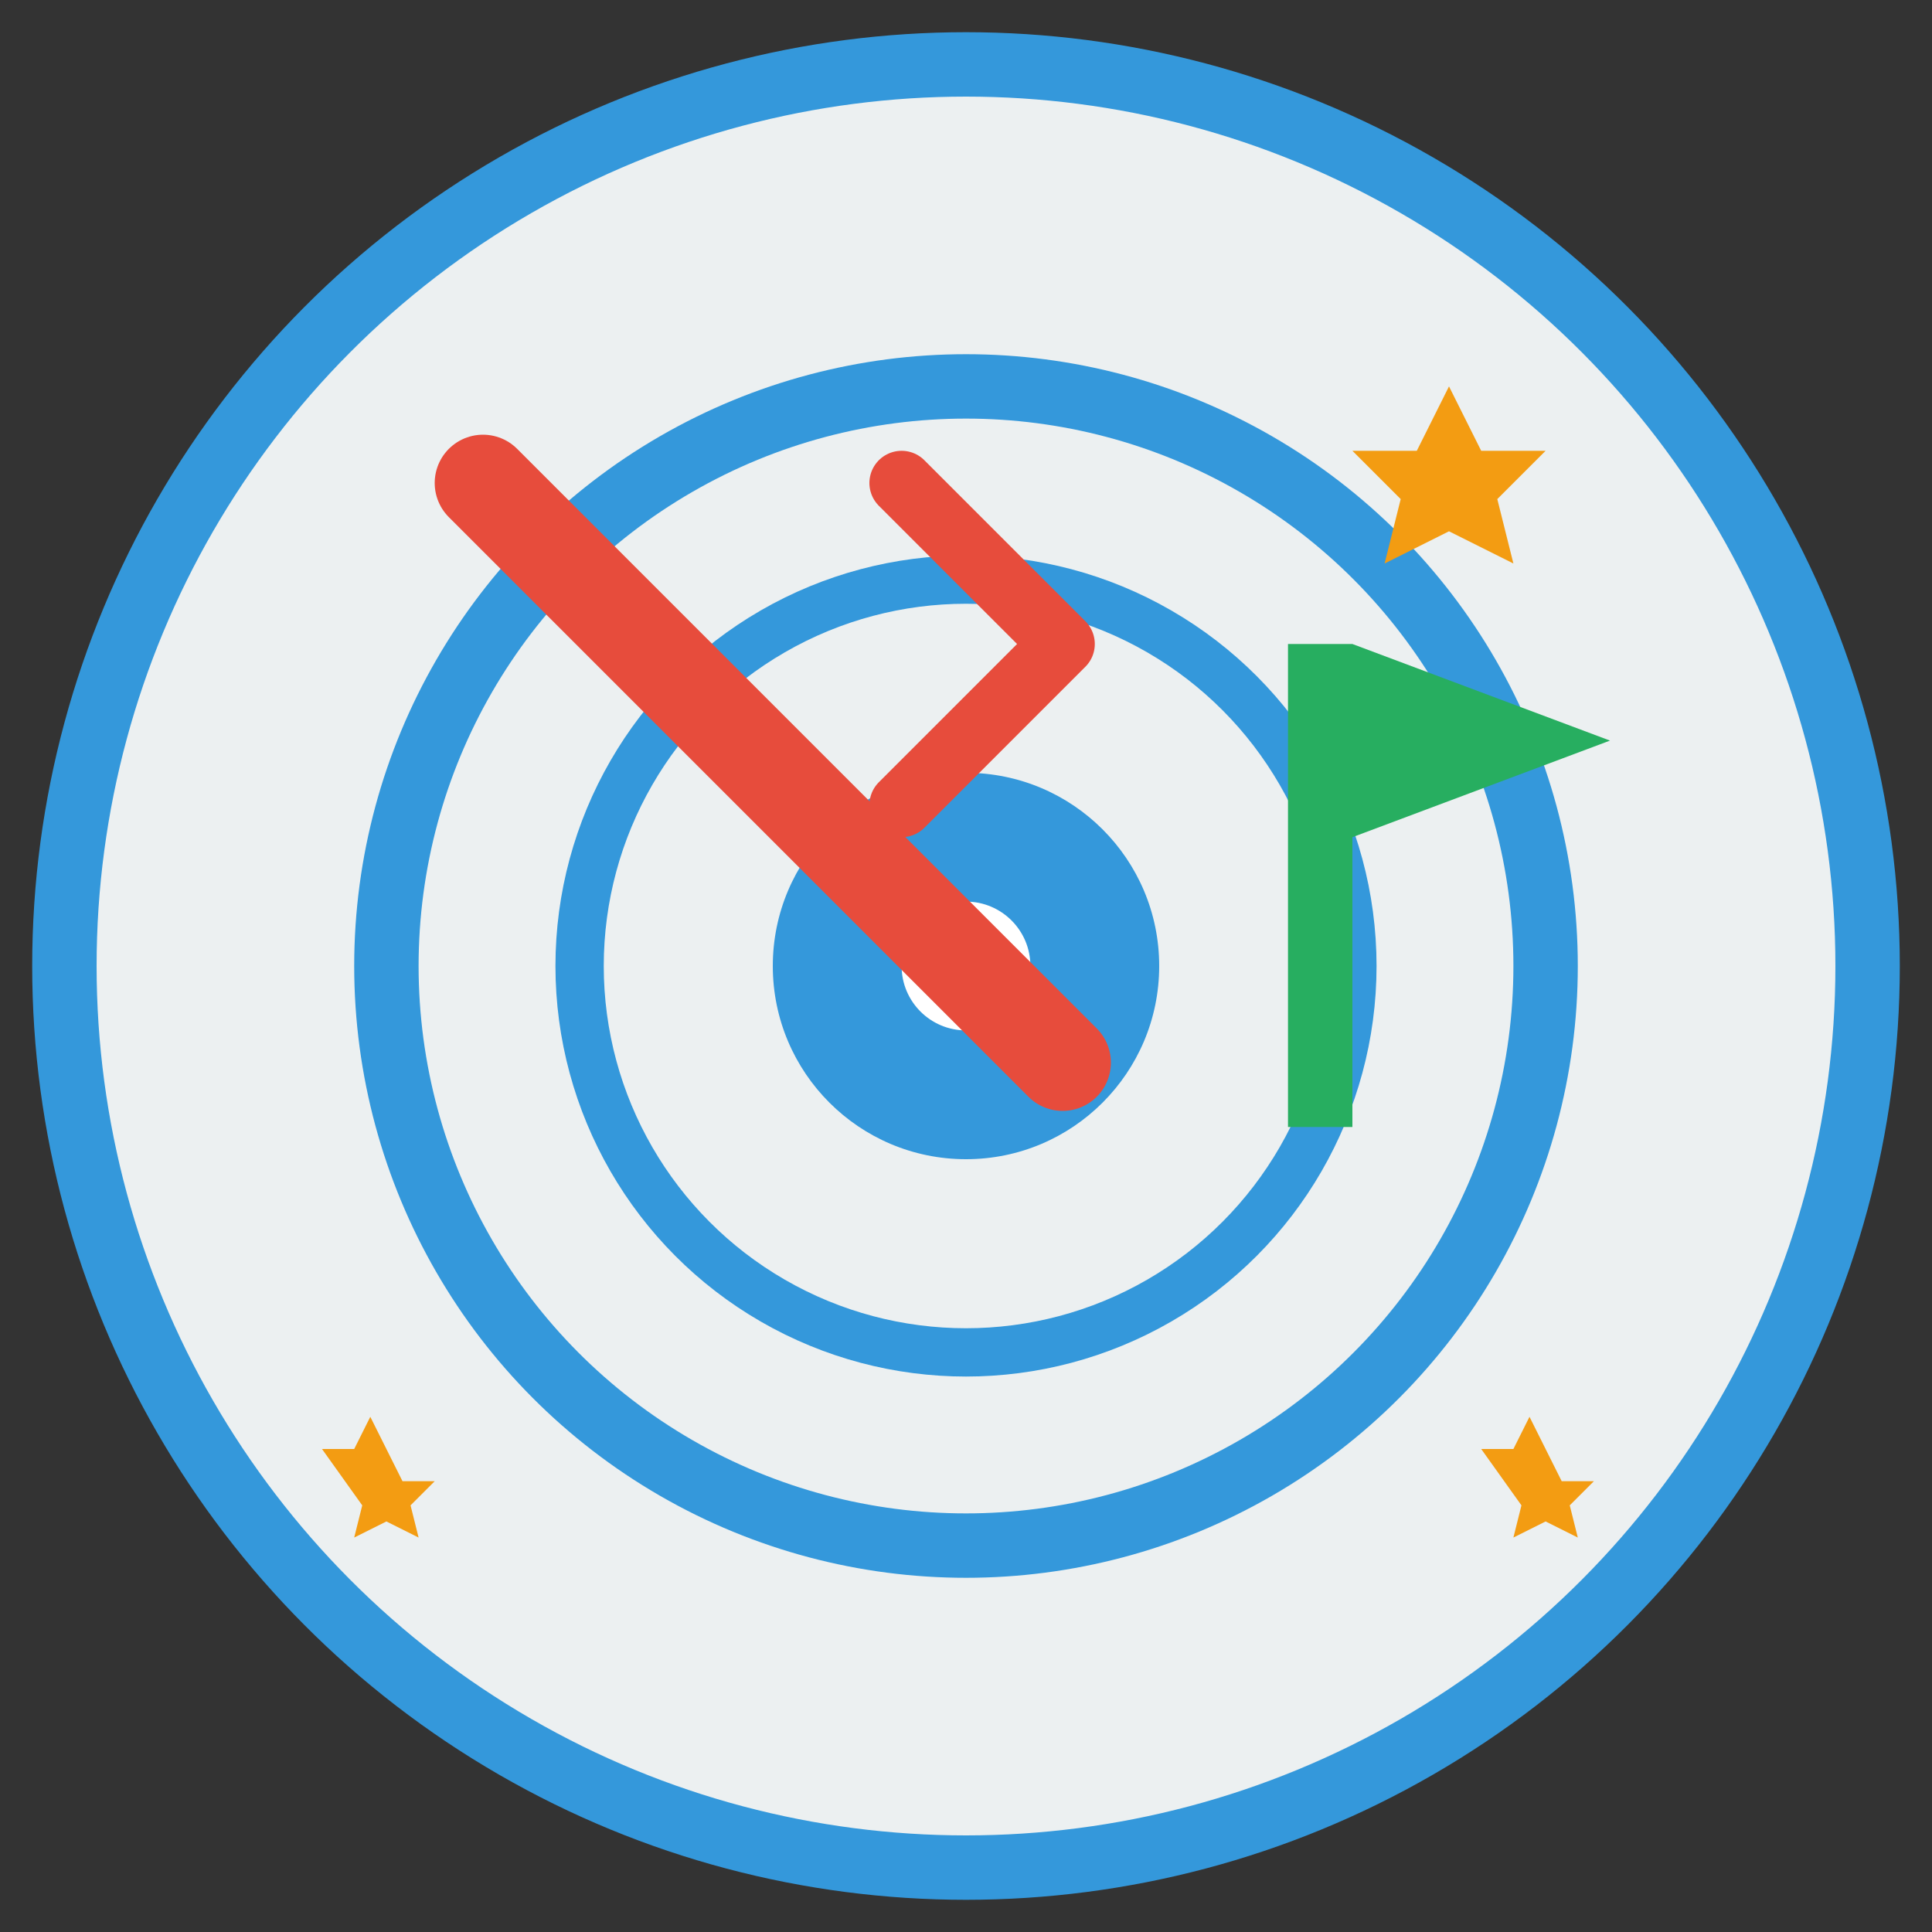
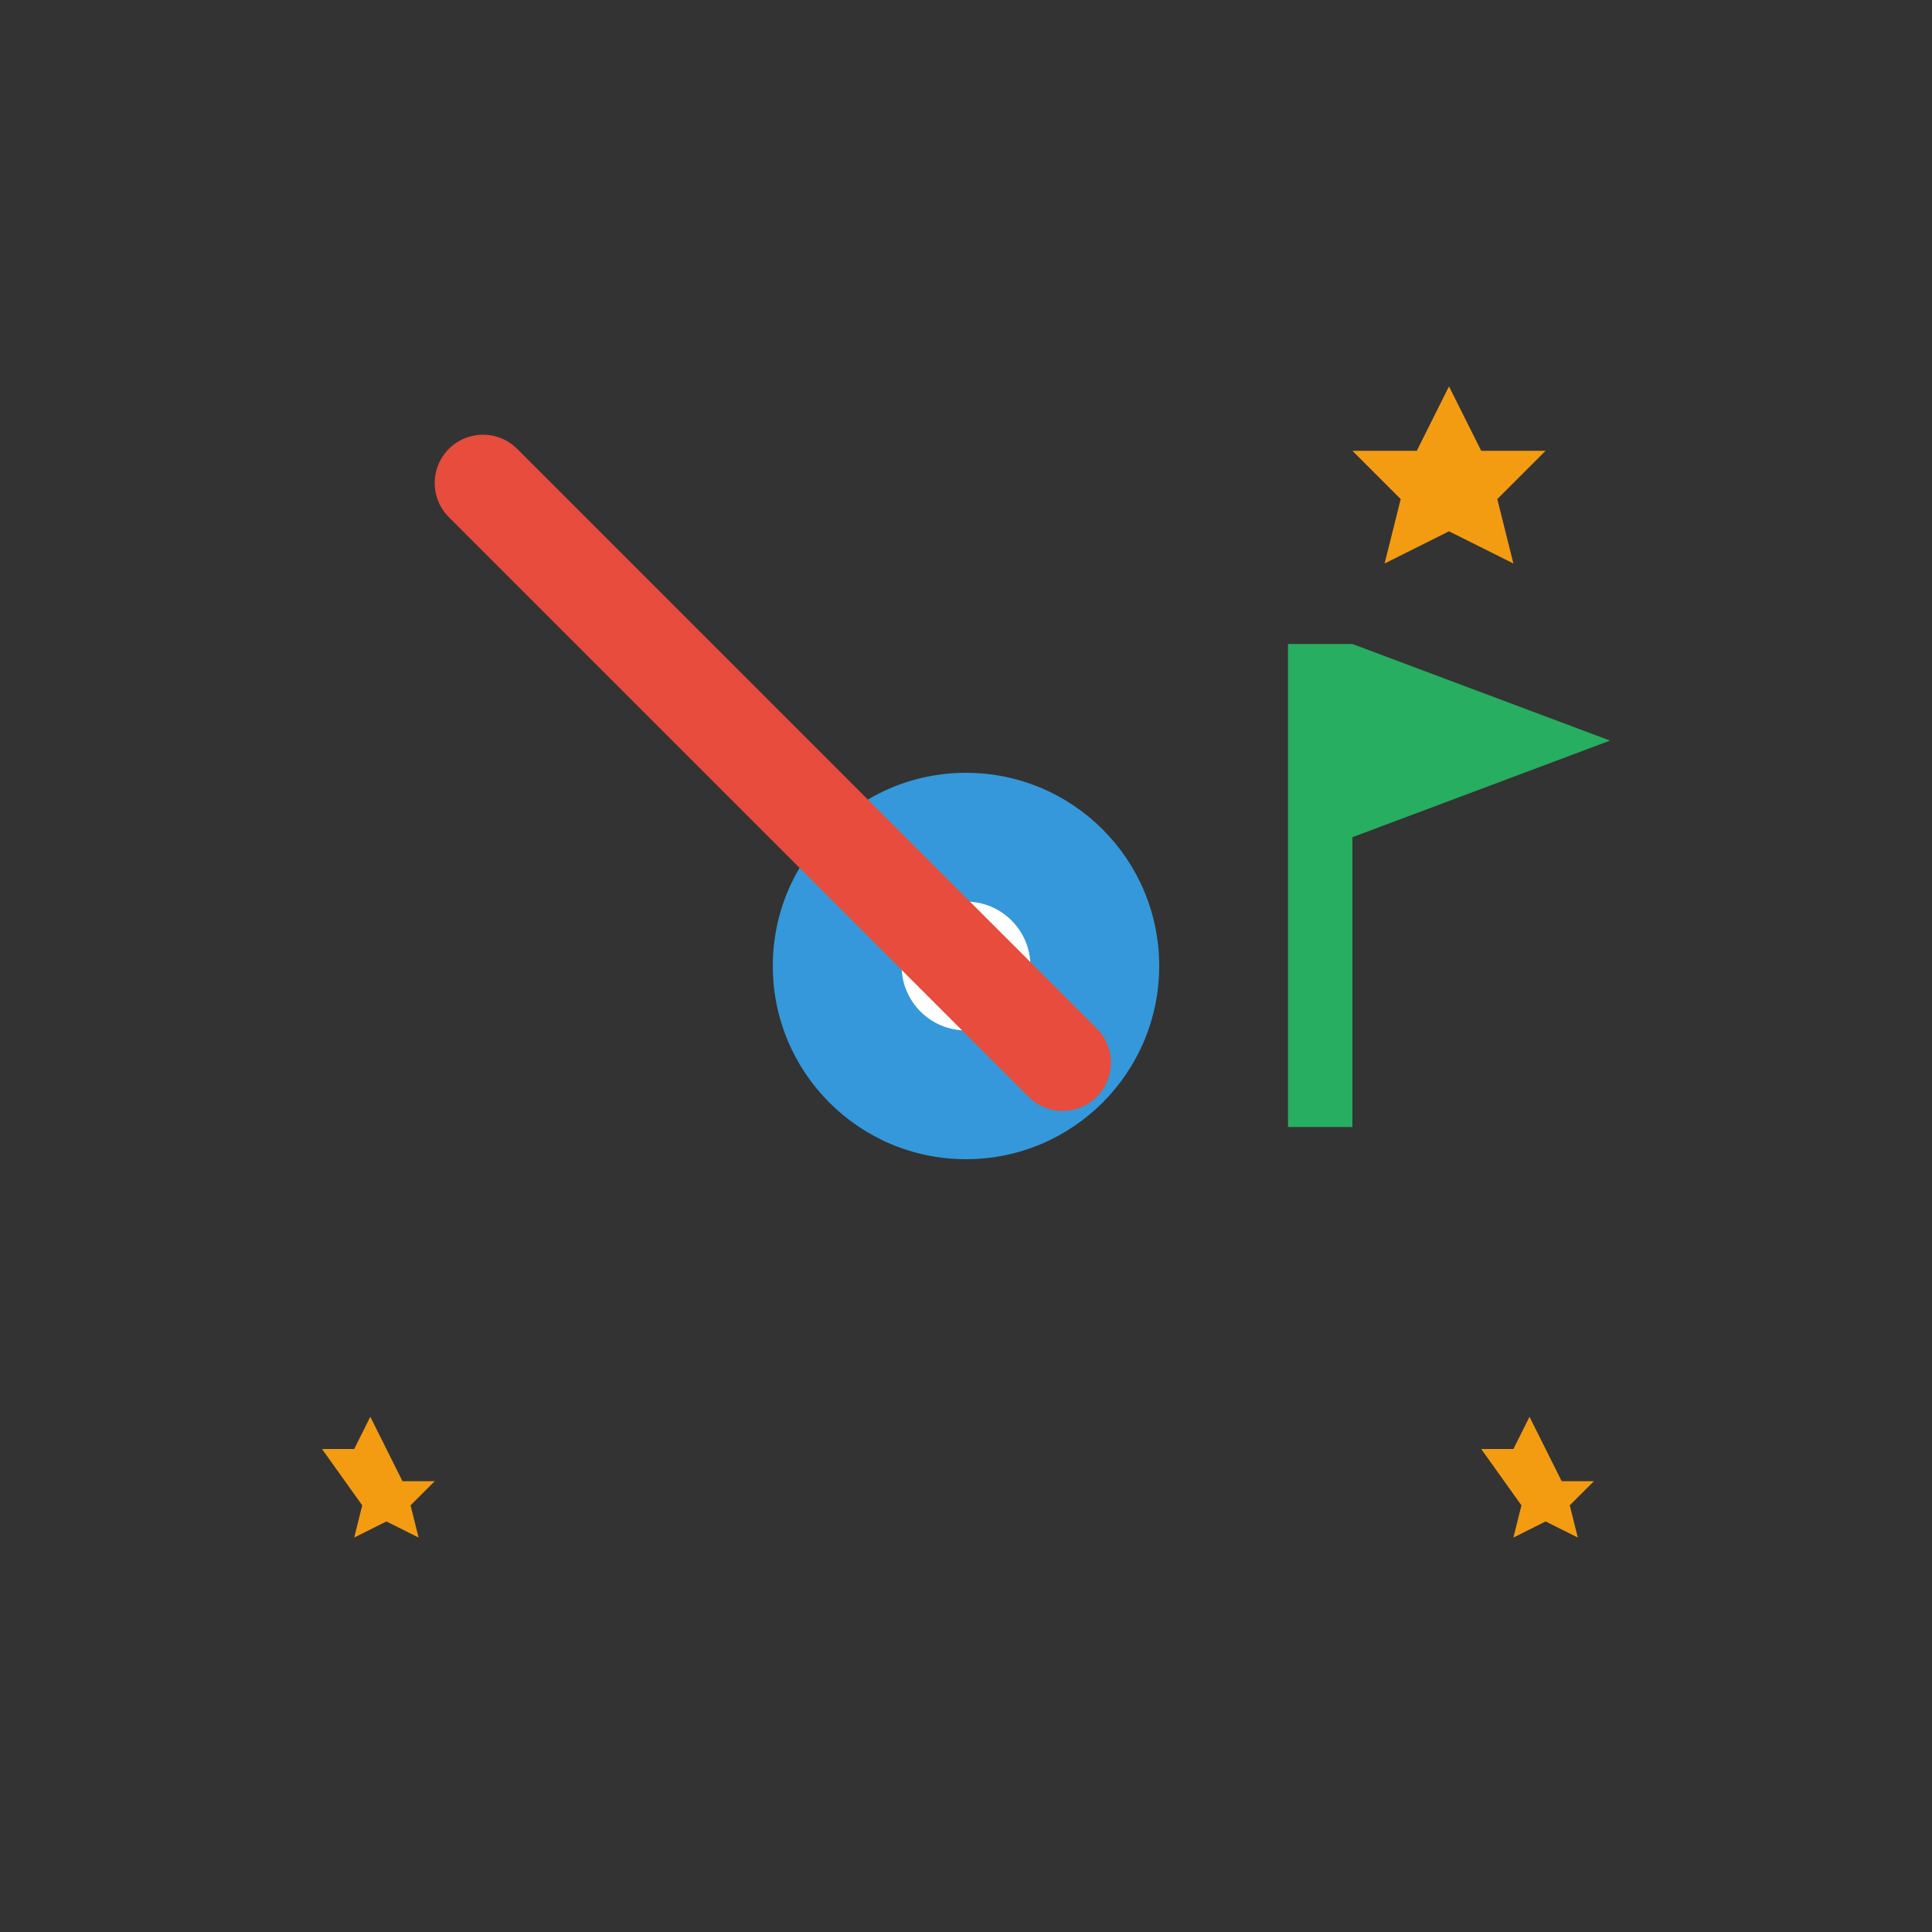
<svg xmlns="http://www.w3.org/2000/svg" width="60" height="60" viewBox="0 0 60 60" fill="none">
  <rect x="0" y="0" width="60" height="60" fill="#333333" stroke="none" />
-   <circle cx="30" cy="30" r="28" fill="#ecf0f1" stroke="#3498db" stroke-width="2" />
-   <circle cx="30" cy="30" r="18" fill="none" stroke="#3498db" stroke-width="2" />
-   <circle cx="30" cy="30" r="12" fill="none" stroke="#3498db" stroke-width="1.5" />
  <circle cx="30" cy="30" r="6" fill="#3498db" />
  <circle cx="30" cy="30" r="2" fill="white" />
  <path d="M15 15l18 18" stroke="#e74c3c" stroke-width="3" stroke-linecap="round" />
-   <path d="M28 15l5 5-5 5" stroke="#e74c3c" stroke-width="2" stroke-linecap="round" stroke-linejoin="round" />
  <path d="M45 12l1 2 2 0-1.5 1.5 0.5 2-2-1-2 1 0.5-2L42 14l2 0 1-2z" fill="#f39c12" />
  <path d="M48 45l0.5 1 1 0-0.75 0.75 0.25 1-1-0.5-1 0.5 0.25-1L46 45l1 0 0.5-1z" fill="#f39c12" />
  <path d="M12 45l0.5 1 1 0-0.75 0.75 0.25 1-1-0.5-1 0.5 0.25-1L10 45l1 0 0.5-1z" fill="#f39c12" />
  <rect x="40" y="20" width="2" height="15" fill="#27ae60" />
-   <path d="M42 20l8 3-8 3V20z" fill="#27ae60" />
+   <path d="M42 20l8 3-8 3V20" fill="#27ae60" />
</svg>